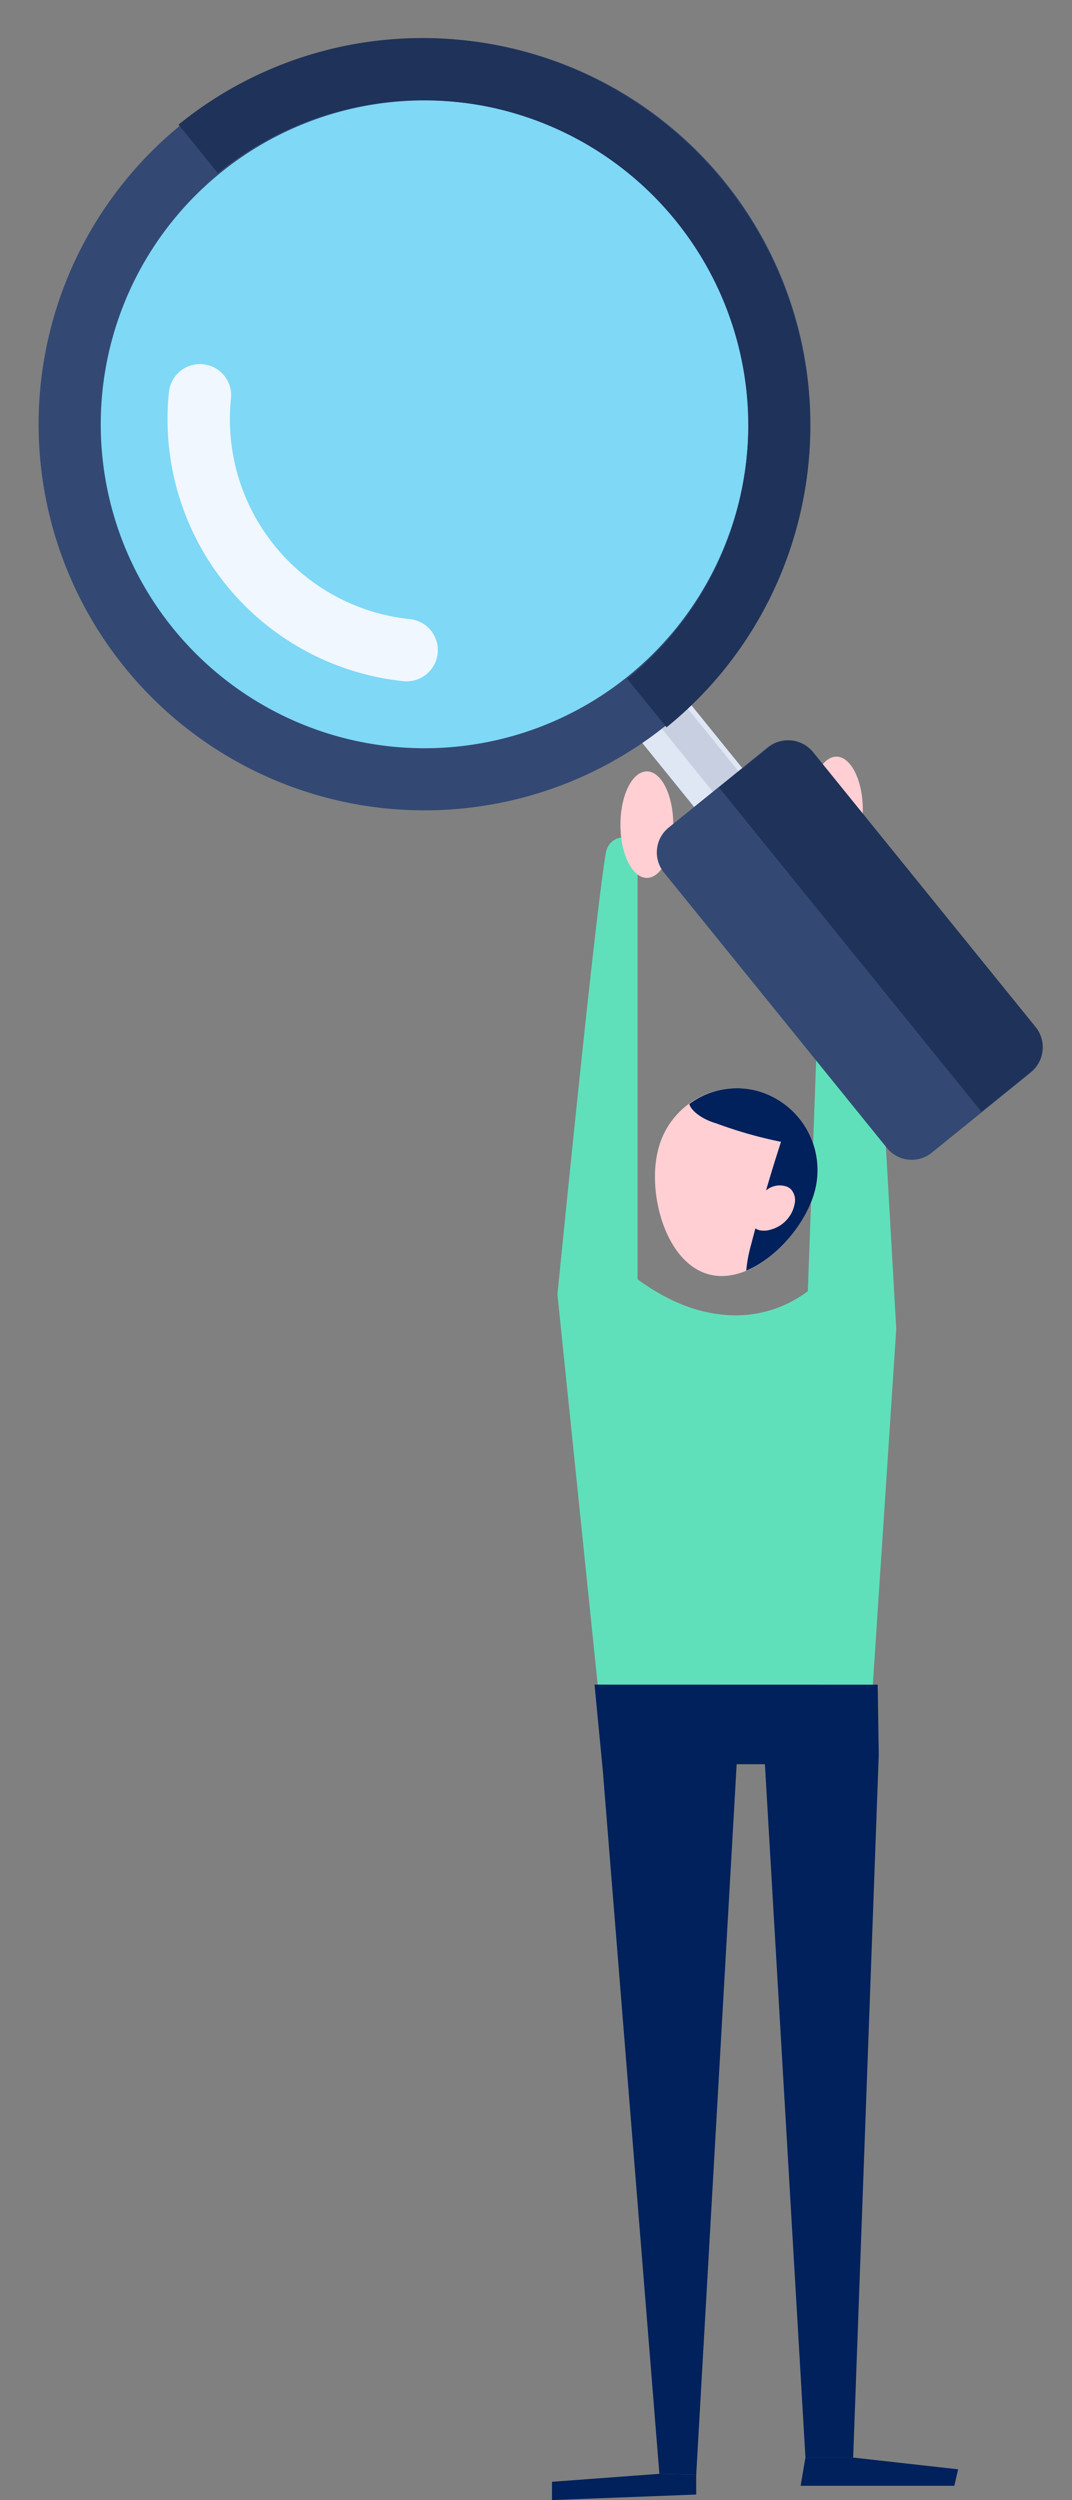
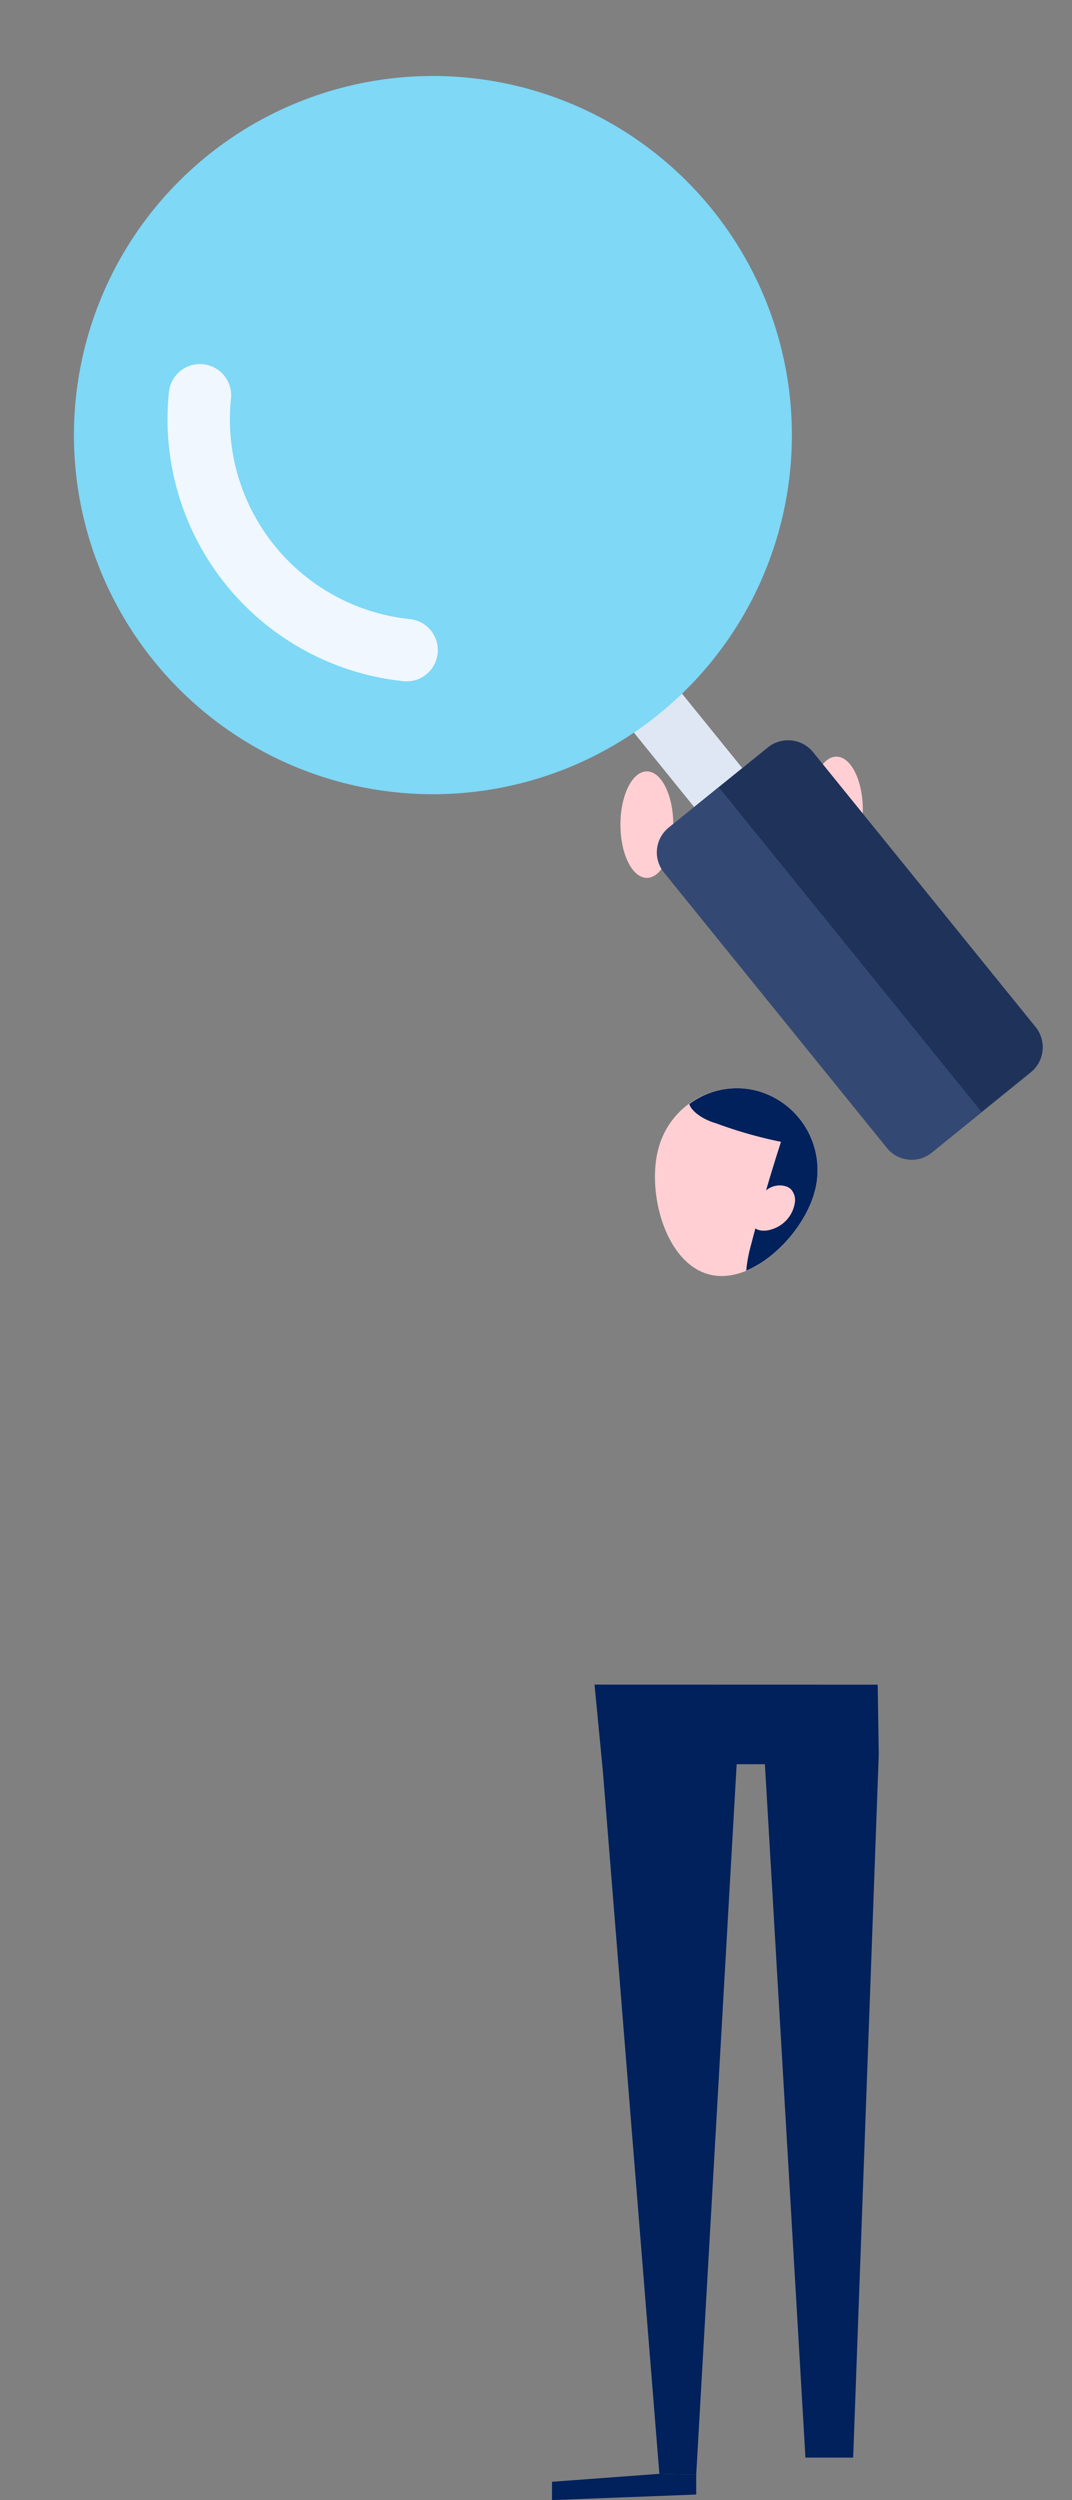
<svg xmlns="http://www.w3.org/2000/svg" width="197.394" height="460.179" viewBox="0 0 197.394 460.179">
  <rect x="0" y="0" width="197.394" height="460.179" fill="#808080" stroke="none" />
  <g id="UI" transform="translate(-5.662 0)">
    <g id="HOME_Desktop_V2B" transform="translate(0 0)">
      <g id="Group-13" transform="translate(0 0)">
        <g id="Group-22" transform="translate(107.306 139.271)">
          <g id="Group-2" transform="translate(74.784 320.907) rotate(180)">
            <g id="Group-4" transform="translate(0)">
              <g id="Group-34">
                <g id="Group-33" transform="translate(74.784 320.907) rotate(180)">
-                   <path id="Fill-1" d="M0,84.1,8.9,170.4l48.492-4.079,4.995-75.861L57.394,2.879H49L46.11,83.518A22.058,22.058,0,0,1,31.135,87.9q-8.191-.572-16.382-6.576V2.879c0-3.907-5.227-3.771-5.852,0Q6.959,14.621,0,84.1Z" transform="translate(1.002 14.876)" fill="#60e0ba" fill-rule="evenodd" />
                  <ellipse id="Oval-2" cx="4.866" cy="9.802" rx="4.866" ry="9.802" transform="translate(47.501)" fill="#ffcfd3" />
                  <ellipse id="Oval-2-Copy" cx="4.866" cy="9.802" rx="4.866" ry="9.802" transform="translate(12.598 2.716)" fill="#ffcfd3" />
                  <path id="Fill-2" d="M.641,11.114c-2.174,8.04,1.255,20.941,9.2,23.142s17.385-7.13,19.559-15.17A15.119,15.119,0,0,0,18.956.539,14.887,14.887,0,0,0,.641,11.114" transform="translate(18.958 61.018)" fill="#ffcfd3" fill-rule="evenodd" />
                  <path id="Fill-4" d="M4.93,6.459C3.307,6.01,1.034,4.875.166,3.332A2.5,2.5,0,0,1,0,2.907,14.66,14.66,0,0,1,12.624.528,15.116,15.116,0,0,1,23.067,19.075c-1.552,5.738-6.815,12.114-12.585,14.5a26.206,26.206,0,0,1,.9-4.8q2.471-9.54,5.5-18.908A79.574,79.574,0,0,1,4.93,6.459" transform="translate(25.284 61.032)" fill="#00215b" fill-rule="evenodd" />
                  <path id="Fill-6" d="M3.072.877A3.9,3.9,0,0,1,6.846.252a2.435,2.435,0,0,1,.768.517,2.96,2.96,0,0,1,.693,2.358A6.064,6.064,0,0,1,4,8.111a4.318,4.318,0,0,1-1.94.2A2.458,2.458,0,0,1,.4,7.345C-.983,5.336,1.524,2.016,3.072.877" transform="translate(36.419 78.907)" fill="#ffcfd3" fill-rule="evenodd" />
                  <path id="Fill-8" d="M52.335,12.886,47.623,142.278H38.836L31.371,14.653h-5.2L18.723,145.426l-6.783-.16L1.533,15.936,0,0,52.141.014Z" transform="translate(7.831 170.808)" fill="#00215b" fill-rule="evenodd" />
-                   <path id="Fill-10" d="M9.674,0,29,2.157l-.7,3.036H0L.883,0Z" transform="translate(45.781 313.086)" fill="#00215b" fill-rule="evenodd" />
                  <path id="Fill-12" d="M26.552.16V3.814L0,4.832V1.467L19.768,0Z" transform="translate(0 316.075)" fill="#00215b" fill-rule="evenodd" />
                </g>
              </g>
            </g>
          </g>
        </g>
        <g id="magnifying-glass-_1_" data-name="magnifying-glass-(1)" transform="translate(0 195.271) rotate(-84)">
          <path id="Path" d="M28.8,9.726,9.727,28.8a5.7,5.7,0,0,1-8.06-8.06L20.739,1.667a5.707,5.707,0,0,1,8.061,0v0a5.7,5.7,0,0,1,0,8.056Z" transform="translate(54.165 111.715)" fill="#dfe7f4" />
-           <path id="Path-2" data-name="Path" d="M28.7,8.523,8.527,28.7A6.034,6.034,0,0,1,0,28.7L28.7,0A6.029,6.029,0,0,1,28.7,8.523Z" transform="translate(54.165 111.715)" fill="#c7cfe1" />
          <path id="Path-3" data-name="Path" d="M132.026,66.013a66.1,66.1,0,1,1-19.358-46.652A66.089,66.089,0,0,1,132.026,66.013Z" transform="translate(57.55 6.771)" fill="#7ed8f6" />
          <path id="Path-4" data-name="Path" d="M0,48.42a5.745,5.745,0,1,0,11.489,0,36.972,36.972,0,0,1,36.93-36.93A5.745,5.745,0,1,0,48.42,0,48.475,48.475,0,0,0,0,48.42Z" transform="translate(77.862 23.697)" fill="#f0f7ff" />
-           <path id="Shape" d="M121.339,20.847a71.058,71.058,0,1,0,20.844,50.24,70.858,70.858,0,0,0-20.844-50.24Zm-50.244,109.9a59.62,59.62,0,1,1,59.647-59.655A59.3,59.3,0,0,1,71.095,130.742Z" transform="translate(54.165 0)" fill="#334973" />
-           <path id="Path-5" data-name="Path" d="M121.87,50.462A71.384,71.384,0,0,1,0,100.958L8.126,92.83A59.891,59.891,0,1,0,92.817,8.124L100.939,0A71.194,71.194,0,0,1,121.87,50.462Z" transform="translate(74.476 20.312)" fill="#1f3259" />
          <path id="Path-6" data-name="Path" d="M72.757,26.616,26.616,72.759a5.87,5.87,0,0,1-8.3,0l-8.3-8.3-8.3-8.3a5.872,5.872,0,0,1,0-8.3L47.861,1.718a5.871,5.871,0,0,1,8.3,0l8.3,8.3,8.294,8.3a5.865,5.865,0,0,1,0,8.3Z" transform="translate(0 121.87)" fill="#334973" />
          <path id="Path-7" data-name="Path" d="M62.6,16.561,16.562,62.607a5.858,5.858,0,0,1-8.281,0L0,54.326,54.327,0,62.6,8.281a5.852,5.852,0,0,1,0,8.28Z" transform="translate(10.156 132.026)" fill="#1f3259" />
        </g>
      </g>
    </g>
  </g>
</svg>